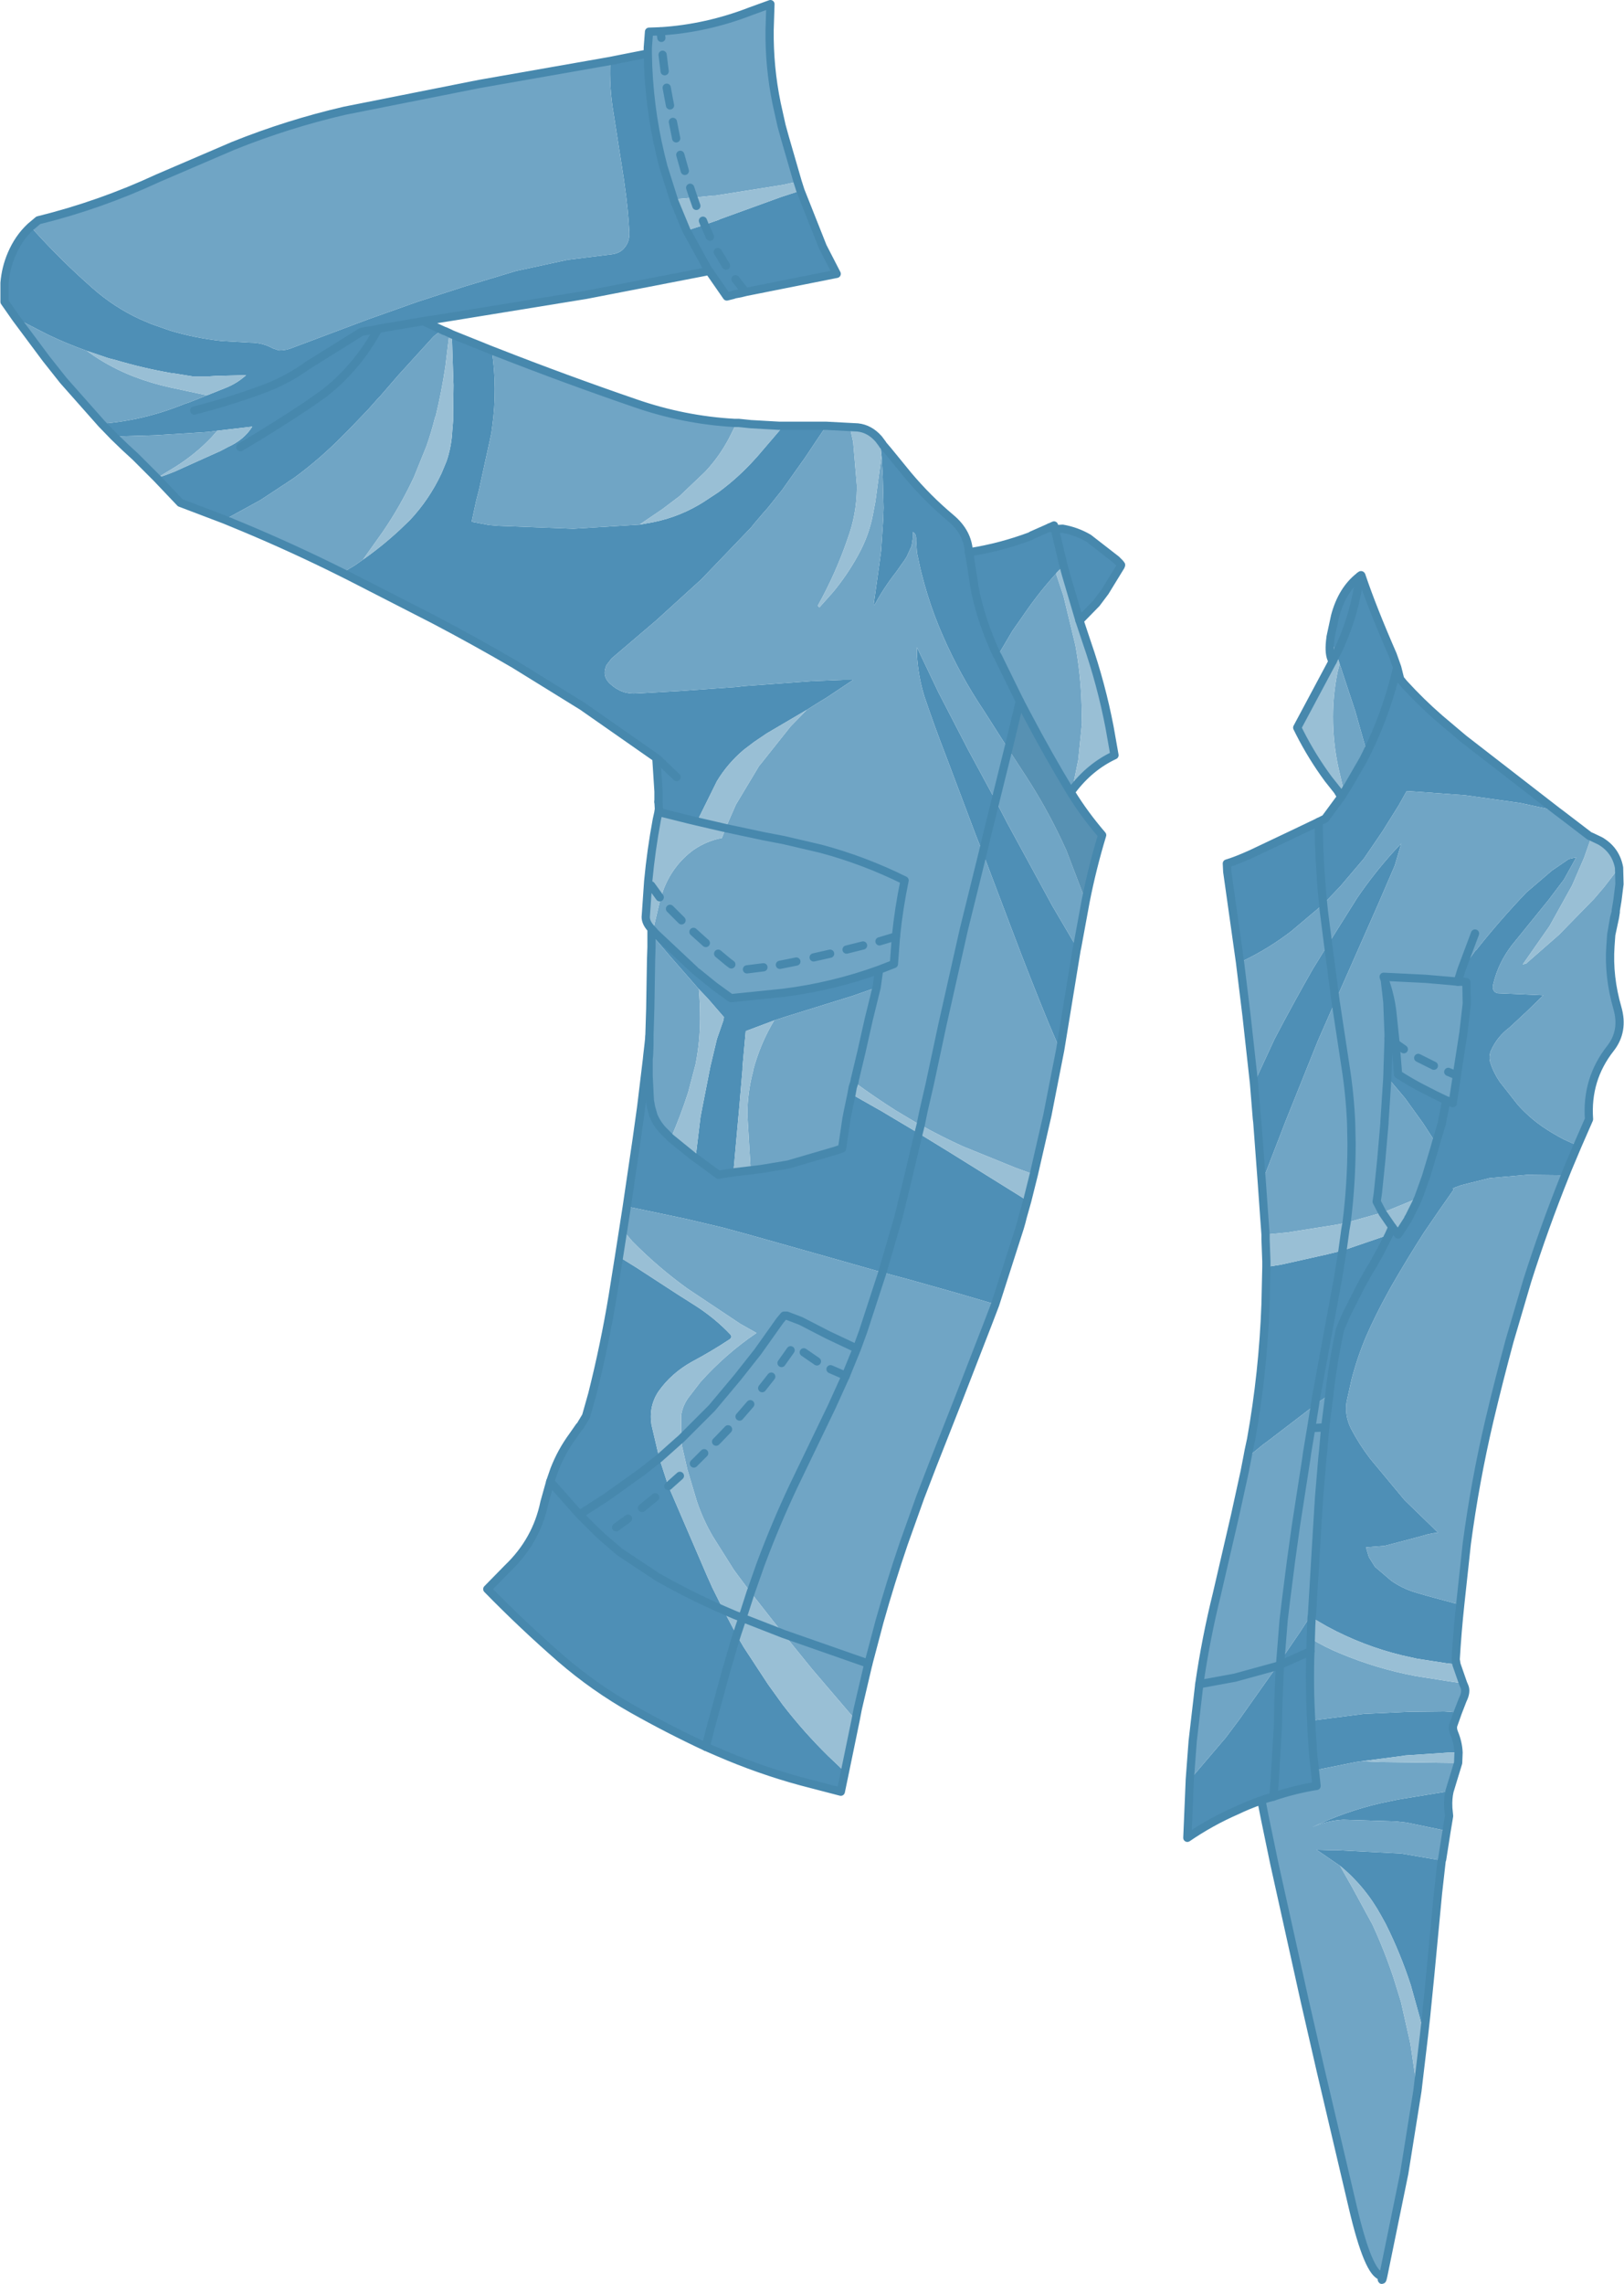
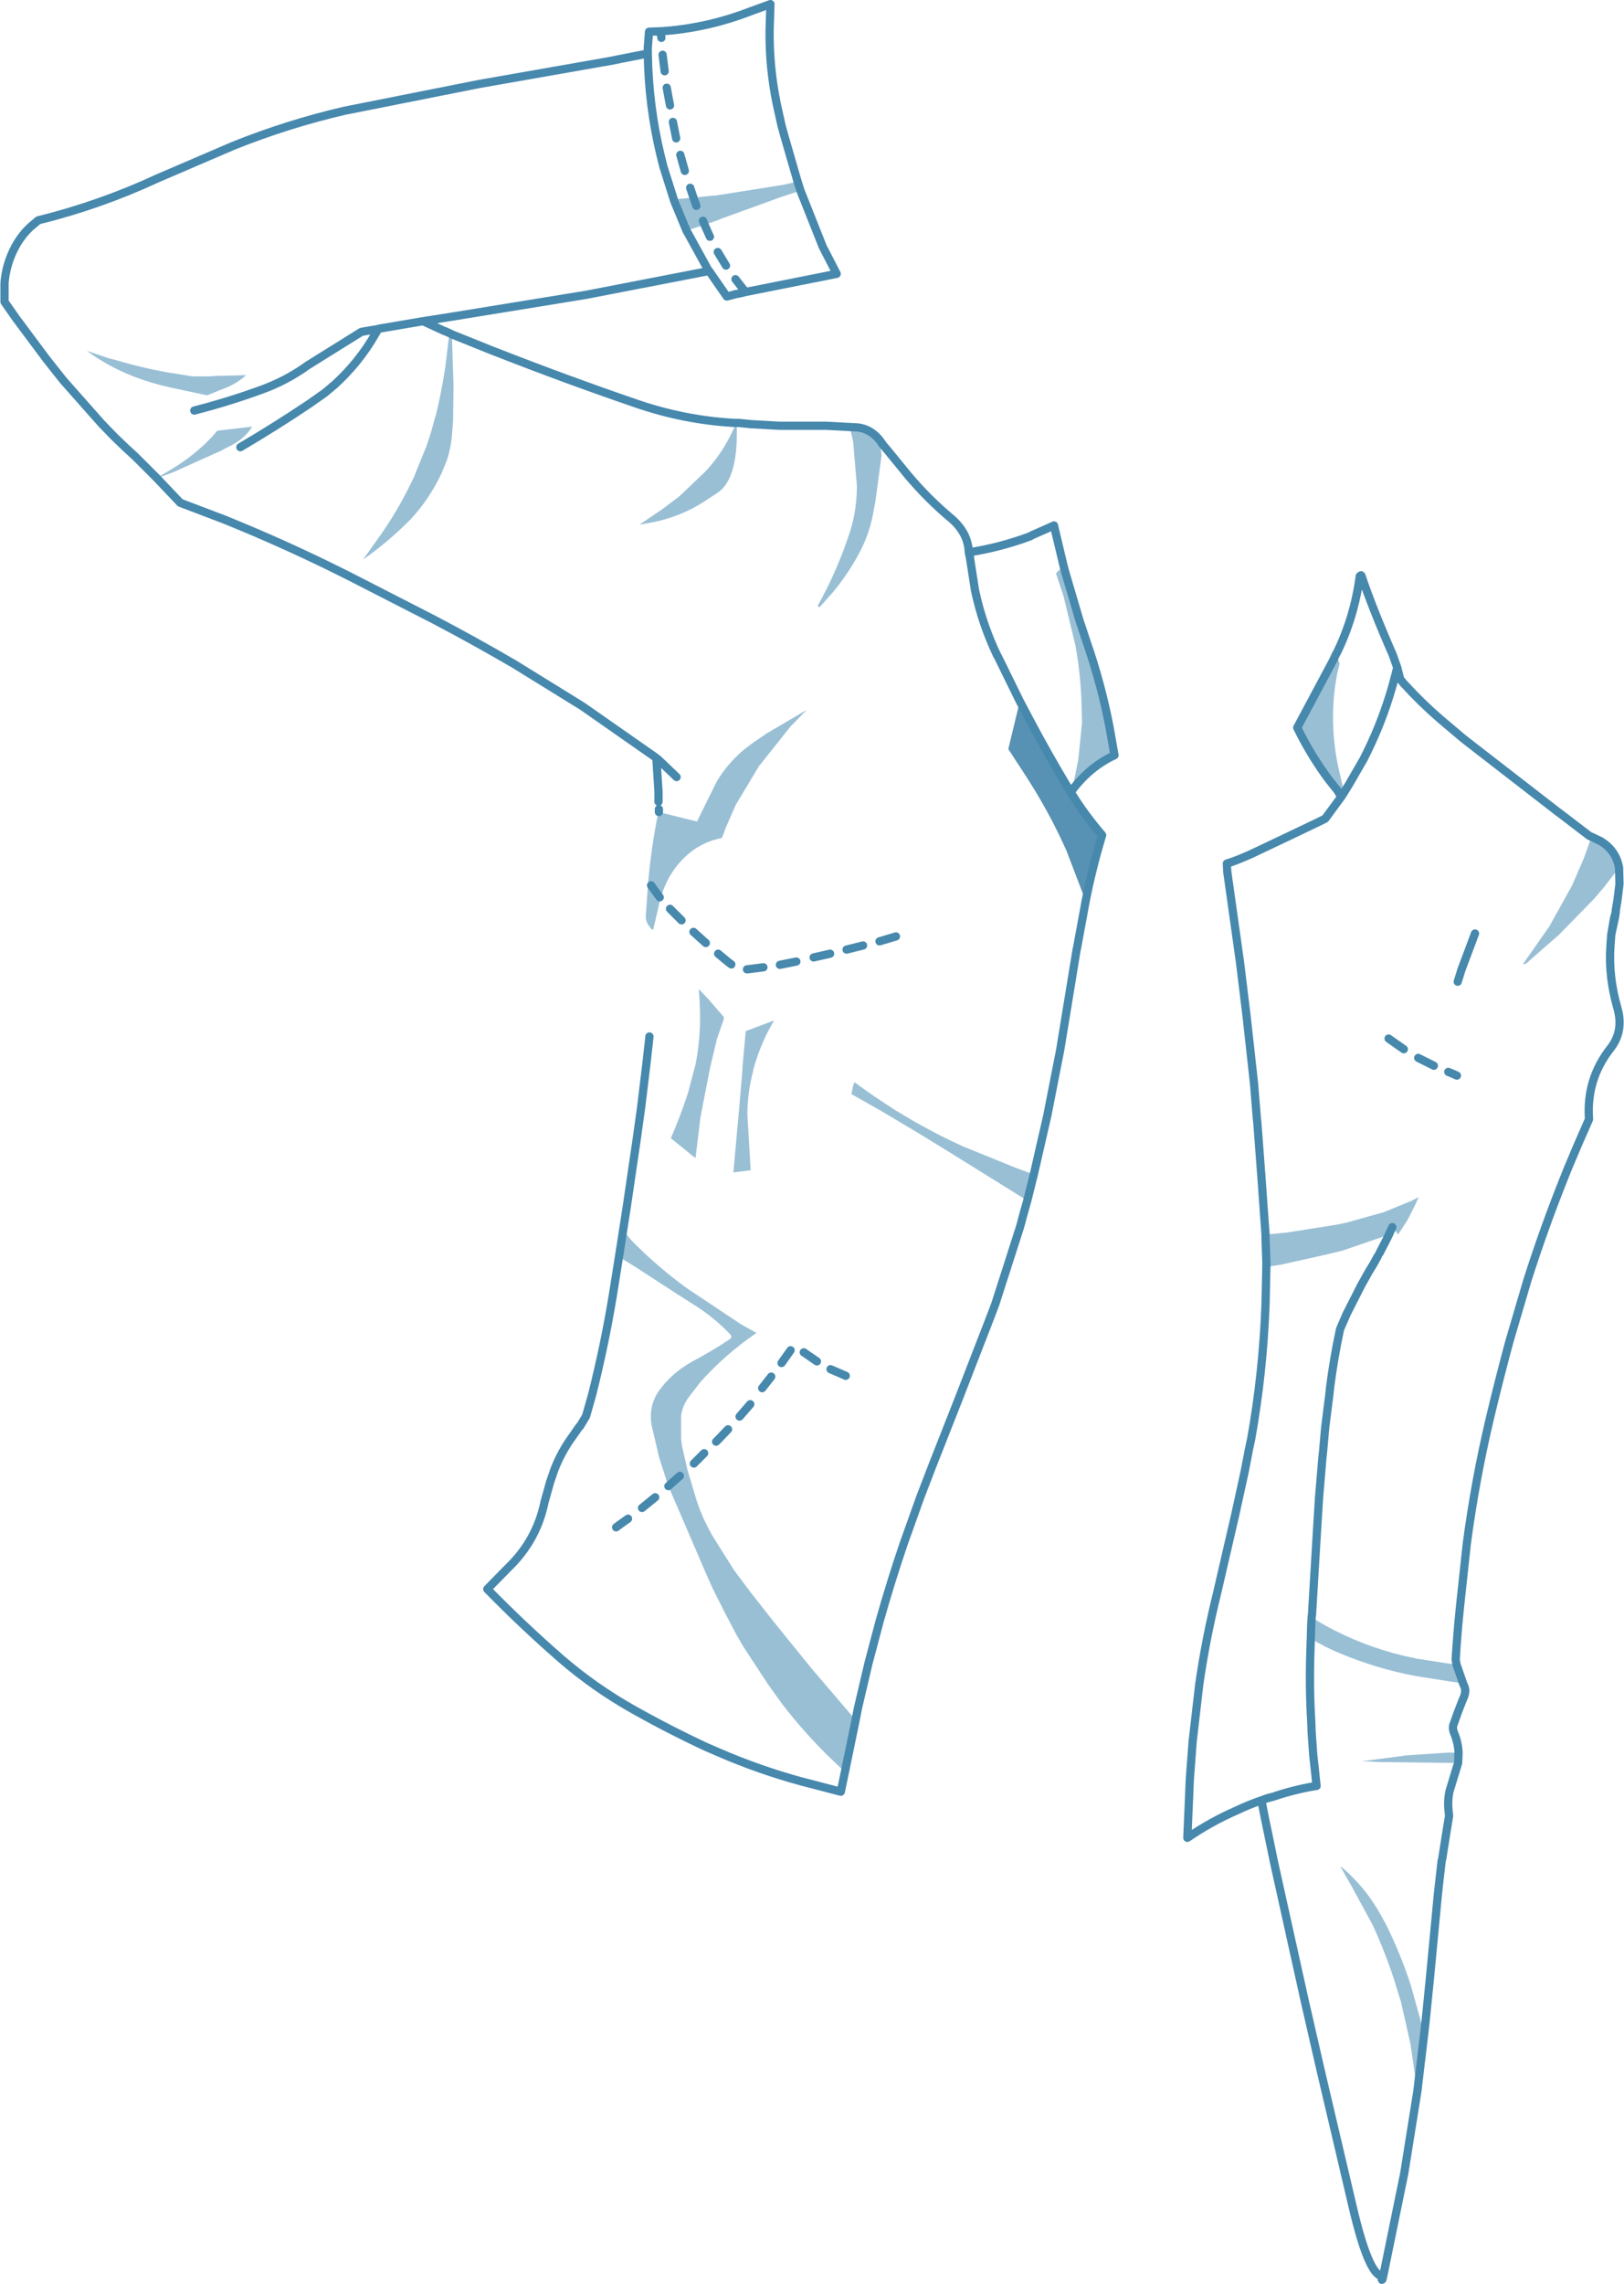
<svg xmlns="http://www.w3.org/2000/svg" height="277.3px" width="197.3px">
  <g transform="matrix(1.0, 0.0, 0.0, 1.0, 98.65, 138.65)">
-     <path d="M66.75 -68.75 Q68.1 -64.75 70.55 -59.15 L71.1 -57.6 70.9 -56.8 Q69.65 -51.8 67.4 -47.25 69.65 -51.8 70.9 -56.8 L71.45 -56.2 71.9 -55.65 Q73.95 -53.4 76.25 -51.4 L79.15 -48.95 90.45 -40.2 86.05 -41.15 79.3 -42.1 77.85 -42.2 73.8 -42.5 72.25 -42.6 71.3 -40.9 69.3 -37.7 67.05 -34.4 64.2 -31.05 62.1 -28.85 58.25 -25.6 Q55.4 -23.4 52.1 -21.85 L52.0 -21.8 50.45 -32.8 50.4 -33.8 Q51.45 -34.1 53.35 -34.95 58.85 -37.55 61.55 -38.85 L62.35 -39.25 64.3 -41.9 64.65 -42.45 65.05 -43.1 65.15 -43.25 67.0 -46.45 67.4 -47.25 67.2 -48.05 66.0 -52.3 64.1 -58.05 63.7 -59.3 63.75 -59.35 Q65.9 -63.75 66.55 -68.7 65.9 -63.75 63.75 -59.35 L63.65 -59.35 63.0 -61.25 63.0 -61.3 63.55 -63.85 Q64.4 -67.05 66.55 -68.7 L66.75 -68.75 M93.0 0.45 L91.8 3.3 91.5 4.05 86.85 4.0 82.3 4.4 78.9 5.25 78.2 5.5 77.85 5.65 77.95 5.8 76.2 8.3 74.35 11.0 Q72.3 14.2 70.4 17.5 L69.85 18.5 Q68.5 20.95 67.35 23.55 66.25 26.15 65.55 28.85 L64.95 31.55 Q64.7 33.2 65.45 34.75 L65.5 34.85 Q66.5 36.75 67.8 38.45 L72.0 43.5 75.3 46.7 75.55 46.95 76.05 47.45 75.6 47.5 75.55 47.5 74.8 47.65 73.55 48.0 72.05 48.4 69.55 49.05 67.55 49.2 67.3 49.2 67.5 49.9 67.65 50.4 68.4 51.6 70.4 53.3 Q71.7 54.2 73.15 54.65 L73.8 54.85 74.85 55.15 78.75 56.2 Q78.4 59.5 78.2 62.85 L78.3 63.45 77.05 63.3 73.5 62.75 71.7 62.35 Q66.95 61.2 62.6 58.85 L60.7 57.75 60.75 57.3 61.35 47.25 61.6 43.2 62.0 38.45 62.1 37.5 62.35 34.65 62.85 30.7 61.6 31.55 61.1 31.95 61.2 31.25 63.05 21.2 63.9 16.6 64.3 14.1 64.45 13.2 64.3 14.1 63.9 16.6 63.05 21.2 61.2 31.25 61.1 31.95 55.35 36.35 54.8 36.75 52.9 38.3 53.05 37.5 53.35 36.1 Q54.8 28.0 55.1 19.7 L55.2 15.2 55.75 15.1 57.0 14.9 62.6 13.65 63.0 13.55 64.45 13.2 69.7 11.4 70.1 11.25 69.6 12.25 68.95 13.5 69.6 12.25 70.75 11.0 70.9 10.85 70.95 10.9 71.2 11.25 71.6 10.65 72.4 9.4 72.45 9.25 72.5 9.2 73.4 7.4 73.7 6.7 74.6 4.2 75.65 0.7 75.8 0.15 74.25 -2.25 72.05 -5.3 69.9 -7.85 70.05 -12.55 70.05 -13.05 69.9 -16.95 69.6 -19.6 Q70.35 -17.5 70.55 -15.3 L70.9 -11.95 71.0 -10.7 71.2 -8.2 Q72.45 -7.4 73.75 -6.7 L75.6 -5.75 75.7 -5.7 77.05 -5.05 77.05 -5.0 76.6 -2.7 76.5 -2.2 75.8 0.15 76.5 -2.2 76.6 -2.7 77.05 -5.0 77.2 -5.0 77.85 -4.7 77.85 -4.8 78.35 -8.05 78.45 -8.8 79.15 -13.3 79.55 -16.8 79.5 -19.4 79.45 -19.4 79.2 -19.45 78.45 -19.45 78.9 -20.9 80.65 -23.3 80.7 -23.3 Q83.55 -26.9 86.8 -30.3 L89.9 -32.95 91.95 -34.35 92.85 -34.55 91.35 -31.85 89.5 -29.4 85.0 -23.85 Q83.4 -21.75 82.8 -19.3 82.5 -18.25 83.3 -18.05 L87.85 -17.85 88.85 -17.8 86.9 -15.9 84.75 -13.9 Q83.2 -12.75 82.45 -11.0 82.2 -10.3 82.4 -9.65 82.8 -8.4 83.55 -7.3 L85.75 -4.5 Q87.1 -3.0 88.75 -1.85 90.0 -1.0 91.35 -0.3 L93.0 0.45 M78.45 69.3 L77.9 70.85 Q77.8 71.25 78.0 71.75 78.5 72.95 78.55 74.15 L77.4 74.15 77.3 74.15 72.05 74.5 71.8 74.55 66.8 75.2 66.05 75.3 61.1 76.3 61.3 78.2 60.95 78.25 Q58.4 78.7 56.05 79.5 L56.2 77.75 56.6 71.05 56.65 68.2 56.85 63.5 56.9 63.05 57.25 62.5 59.3 59.5 60.5 57.65 60.7 57.75 60.65 58.7 60.6 60.3 60.55 61.85 56.85 63.5 60.55 61.85 Q60.4 66.1 60.65 70.3 L60.8 70.25 67.05 69.45 72.5 69.2 76.8 69.15 77.6 69.2 78.45 69.3 M77.45 78.85 Q77.25 79.75 77.3 80.75 L77.3 80.85 77.4 81.85 77.1 83.65 76.6 83.55 72.25 82.65 70.9 82.5 64.55 82.3 Q62.6 82.4 60.8 83.2 64.75 81.3 69.05 80.3 L71.2 79.85 77.0 78.9 77.45 78.85 M76.5 87.25 L76.05 91.25 75.1 101.25 74.6 106.25 74.35 108.5 73.95 106.75 73.85 106.35 72.75 102.4 Q71.5 98.55 69.7 94.95 L69.15 93.95 Q67.2 90.4 64.15 87.9 L61.3 85.95 63.05 86.0 63.2 86.0 63.8 86.0 70.5 86.35 71.55 86.4 76.2 87.2 76.5 87.25 M54.6 79.95 Q53.0 80.5 51.55 81.2 48.45 82.55 45.6 84.5 L45.8 79.8 45.9 77.4 46.5 76.75 50.25 72.35 50.4 72.15 51.9 70.15 56.5 63.65 56.85 63.5 56.65 68.2 56.6 71.05 56.2 77.75 56.05 79.5 55.3 79.7 54.6 79.95 M54.65 4.95 L54.1 -2.4 54.05 -2.8 53.7 -7.1 56.2 -12.5 Q58.45 -16.8 60.85 -21.0 L62.7 -24.0 66.25 -29.65 Q68.3 -32.65 70.75 -35.35 L71.6 -36.25 70.8 -33.55 68.75 -28.8 65.55 -21.55 63.6 -17.15 62.7 -24.0 63.6 -17.15 61.45 -12.25 57.55 -2.55 54.65 4.95 M-1.4 -115.5 L1.3 -108.7 3.0 -105.4 -8.05 -103.2 -8.65 -103.05 -9.45 -102.9 -9.55 -102.85 -10.35 -102.65 -12.5 -105.75 -12.6 -105.85 -12.55 -105.75 -13.0 -105.65 -27.45 -102.85 -43.75 -100.2 -45.0 -100.0 -47.25 -99.65 -44.65 -98.45 -44.7 -98.45 Q-45.5 -98.35 -46.2 -97.55 L-50.25 -93.1 -52.5 -90.5 -52.75 -90.25 -53.9 -88.95 -56.25 -86.5 -56.95 -85.8 Q-59.75 -82.95 -62.95 -80.6 L-66.75 -78.1 -67.15 -77.85 -68.25 -77.25 -71.35 -75.55 -76.75 -77.6 -79.6 -80.6 Q-78.5 -80.95 -77.4 -81.4 L-76.3 -81.9 -71.85 -83.9 -71.0 -84.35 Q-69.0 -85.25 -68.0 -86.85 L-72.25 -86.35 -73.4 -86.2 -79.75 -85.8 -84.8 -85.65 -86.3 -87.2 Q-81.15 -87.6 -76.25 -89.6 L-75.65 -89.8 -73.5 -90.65 -71.25 -91.55 Q-69.85 -92.1 -68.75 -93.1 L-72.5 -93.0 -73.25 -92.95 -75.25 -92.95 -77.75 -93.35 -77.85 -93.35 Q-81.3 -93.95 -84.65 -94.95 L-85.45 -95.15 -88.1 -96.05 Q-90.5 -96.9 -92.8 -98.0 L-96.7 -100.0 -98.1 -102.0 -98.1 -104.3 Q-97.95 -106.1 -97.25 -107.75 -96.4 -109.75 -94.95 -111.1 L-94.5 -110.65 Q-91.15 -106.95 -87.45 -103.7 -84.8 -101.35 -81.65 -99.9 L-80.25 -99.3 -77.95 -98.5 Q-74.95 -97.6 -71.75 -97.25 L-68.25 -97.05 Q-66.75 -97.05 -65.5 -96.35 L-64.75 -96.1 Q-63.85 -96.1 -63.05 -96.45 L-54.0 -99.85 -47.95 -102.0 -42.25 -103.85 -35.95 -105.75 -29.7 -107.1 -24.5 -107.75 Q-23.35 -107.85 -22.8 -108.55 -22.1 -109.35 -22.2 -110.6 -22.35 -113.35 -22.75 -116.1 L-22.85 -116.85 -24.1 -124.85 Q-24.65 -128.05 -24.5 -131.25 L-23.0 -131.55 -19.95 -132.15 Q-19.85 -125.8 -18.4 -119.8 L-18.05 -118.4 -16.8 -114.45 -16.7 -114.15 -15.25 -110.65 -13.05 -111.35 -12.5 -111.55 -11.35 -111.95 -11.15 -112.05 -3.7 -114.75 -1.4 -115.5 M-43.75 -98.05 L-38.9 -96.1 Q-38.2 -91.5 -38.85 -86.85 L-38.95 -86.1 -39.15 -85.15 -40.45 -79.2 -40.8 -77.85 -41.35 -75.3 -39.25 -74.9 -38.0 -74.8 -29.0 -74.45 -20.95 -74.95 -20.1 -75.1 Q-16.65 -75.65 -13.75 -77.35 L-13.25 -77.65 -11.35 -78.9 Q-8.9 -80.7 -6.85 -83.0 L-6.75 -83.1 -3.45 -86.95 -1.05 -86.95 -0.95 -86.95 1.75 -86.95 0.4 -84.95 -0.8 -83.15 -3.6 -79.2 -5.4 -76.95 -5.85 -76.45 -7.0 -75.1 -7.4 -74.6 -13.45 -68.3 -18.95 -63.3 -24.35 -58.7 -25.0 -57.85 -25.15 -57.35 Q-25.35 -56.35 -24.5 -55.6 -23.1 -54.3 -21.25 -54.45 L-16.0 -54.75 -9.05 -55.25 -8.25 -55.35 -7.5 -55.4 0.0 -55.95 0.05 -55.95 3.75 -56.1 4.5 -56.1 5.0 -56.1 1.7 -53.9 0.95 -53.45 -0.65 -52.45 Q-3.1 -51.0 -5.5 -49.6 L-7.05 -48.55 -8.3 -47.6 Q-10.25 -45.95 -11.55 -43.8 L-13.85 -39.15 -13.95 -38.9 -15.0 -39.15 -18.6 -40.05 -18.6 -40.4 -18.65 -41.3 -18.65 -42.55 -18.9 -46.45 -18.7 -46.45 -16.45 -44.3 -18.7 -46.45 -18.85 -46.55 -18.95 -46.65 -27.9 -52.9 -36.15 -58.0 Q-40.95 -60.8 -45.9 -63.4 L-56.25 -68.7 -57.05 -69.1 -56.55 -69.4 -55.55 -70.0 -54.55 -70.7 Q-52.2 -72.35 -50.1 -74.3 L-48.85 -75.5 Q-46.5 -78.0 -45.0 -81.2 L-44.4 -82.65 Q-43.8 -84.4 -43.7 -86.35 L-43.6 -87.55 -43.6 -88.25 -43.55 -91.85 -43.7 -96.35 -43.75 -98.05 M8.25 -85.15 L8.55 -84.75 8.6 -84.65 9.2 -83.95 11.65 -80.95 Q14.05 -78.1 16.85 -75.75 18.95 -74.0 19.05 -71.6 L19.2 -70.85 19.15 -71.6 Q22.95 -72.2 26.55 -73.55 L26.7 -73.65 28.85 -74.6 29.5 -74.4 30.45 -74.45 Q32.15 -74.15 33.6 -73.3 L36.95 -70.7 37.4 -70.25 37.55 -70.05 37.5 -69.9 35.6 -66.8 34.55 -65.4 32.5 -63.3 30.85 -68.9 30.55 -70.0 30.2 -69.6 29.7 -69.1 29.65 -69.0 Q27.6 -66.75 25.85 -64.2 L24.35 -62.05 22.55 -59.0 22.5 -59.05 Q20.65 -62.95 19.8 -67.0 L19.2 -70.85 19.8 -67.0 Q20.65 -62.95 22.5 -59.05 L22.55 -59.0 25.25 -53.5 24.85 -51.85 23.85 -47.7 20.95 -52.25 20.1 -53.55 Q17.4 -57.8 15.45 -62.5 14.4 -65.05 13.65 -67.75 L13.3 -69.05 13.1 -69.9 12.75 -71.55 12.65 -73.05 Q12.7 -73.85 12.25 -74.05 L12.25 -73.3 12.1 -72.35 11.5 -71.05 11.25 -70.65 10.15 -69.1 Q8.7 -67.25 7.6 -65.2 L7.5 -65.3 8.2 -70.3 8.4 -71.8 8.65 -75.55 8.7 -77.0 8.6 -80.8 8.45 -83.35 8.25 -85.15 M32.2 -23.55 L32.15 -23.35 30.15 -11.15 28.8 -14.3 Q26.5 -19.9 24.35 -25.6 L20.75 -35.1 19.9 -37.25 16.3 -46.8 Q14.9 -50.4 13.65 -54.1 12.9 -56.55 12.75 -59.1 L12.75 -60.05 15.35 -54.6 19.0 -47.55 22.3 -41.45 21.15 -36.8 20.75 -35.1 21.15 -36.8 22.3 -41.45 23.7 -38.75 29.2 -28.65 32.2 -23.55 M26.15 7.15 L25.6 9.1 25.45 9.7 25.25 10.4 22.25 19.75 21.7 19.55 21.35 19.45 17.95 18.45 11.75 16.7 8.55 15.85 1.5 13.85 -7.55 11.3 -10.3 10.55 -10.65 10.45 -15.3 9.35 -21.25 8.1 -22.5 7.85 -21.3 -0.3 -20.75 -4.25 -20.05 -10.05 -19.85 -10.05 -19.85 -8.05 -19.7 -5.05 -19.55 -4.2 -19.25 -3.15 Q-18.75 -2.0 -17.85 -1.15 L-17.15 -0.45 -14.5 1.7 -14.15 1.95 -13.55 -3.0 -13.35 -4.05 -12.35 -9.15 -11.55 -12.5 -10.75 -14.8 -10.7 -15.15 -12.65 -17.4 -13.75 -18.55 -17.25 -22.55 -19.05 -24.65 -19.05 -24.8 -19.05 -25.35 -14.2 -20.8 -13.95 -20.6 -11.85 -18.9 -9.85 -17.45 -3.5 -18.1 Q2.5 -18.85 8.15 -20.9 L7.85 -18.75 5.0 -17.75 -3.05 -15.25 -4.6 -14.75 -8.05 -13.45 -8.45 -9.05 -8.45 -8.75 -8.85 -4.05 -9.1 -1.3 -9.55 3.7 -11.15 3.95 -11.35 4.0 -14.15 1.95 -11.35 4.0 -11.15 3.95 -9.55 3.7 -7.45 3.45 -6.2 3.3 -2.9 2.75 2.75 1.1 3.65 0.8 4.2 -2.9 4.4 -3.9 4.8 -5.8 8.15 -3.9 8.25 -3.85 12.95 -1.05 11.5 5.05 10.5 9.15 8.55 15.85 10.5 9.15 11.5 5.05 12.95 -1.05 16.7 1.25 25.3 6.6 26.15 7.15 M4.0 76.5 L3.5 78.9 -1.3 77.65 Q-6.45 76.25 -11.4 74.1 L-12.9 73.45 Q-17.4 71.35 -21.75 68.9 -26.45 66.25 -30.5 62.75 -35.15 58.7 -39.45 54.3 L-36.95 51.75 Q-33.45 48.4 -32.5 43.75 L-31.8 41.25 -31.3 39.8 Q-30.45 37.6 -29.05 35.7 L-28.25 34.55 -28.2 34.55 -27.45 33.3 -26.7 30.65 Q-25.2 24.7 -24.2 18.65 L-23.45 13.95 -21.35 15.25 -16.35 18.5 -14.3 19.8 Q-11.85 21.35 -9.95 23.35 -9.6 23.7 -10.05 24.0 -12.25 25.45 -14.6 26.7 -17.1 28.1 -18.65 30.3 -19.85 32.1 -19.5 34.35 L-18.55 38.4 -17.45 41.8 -17.4 41.9 -12.75 52.7 -12.1 54.15 -10.75 56.85 -9.15 59.9 -8.3 61.35 -5.35 65.85 -3.55 68.35 Q-1.0 71.65 1.95 74.55 L4.0 76.5 M-69.45 -84.35 Q-65.2 -86.85 -61.1 -89.6 L-59.25 -90.9 -58.4 -91.6 -58.25 -91.75 -58.1 -91.85 Q-55.05 -94.6 -53.05 -98.1 L-52.7 -98.7 -54.2 -98.45 -54.75 -98.35 -61.25 -94.3 Q-63.95 -92.35 -67.1 -91.25 -70.95 -89.85 -75.05 -88.8 -70.95 -89.85 -67.1 -91.25 -63.95 -92.35 -61.25 -94.3 L-54.75 -98.35 -54.2 -98.45 -52.7 -98.7 -52.55 -98.75 -47.25 -99.65 -52.55 -98.75 -52.7 -98.7 -53.05 -98.1 Q-55.05 -94.6 -58.1 -91.85 L-58.25 -91.75 -58.4 -91.6 -59.25 -90.9 -61.1 -89.6 Q-65.2 -86.85 -69.45 -84.35 M-15.25 -110.65 L-15.05 -110.3 -12.6 -105.85 -15.05 -110.3 -15.25 -110.65 M29.5 -74.4 L30.55 -70.0 29.5 -74.4 M68.75 13.85 L68.2 14.85 67.65 15.75 66.7 17.45 64.95 20.9 64.15 22.75 Q63.4 26.25 62.95 29.75 L62.85 30.7 62.95 29.75 Q63.4 26.25 64.15 22.75 L64.95 20.9 66.7 17.45 67.65 15.75 68.2 14.85 68.75 13.85 68.95 13.5 68.75 13.85 M-12.9 73.45 L-12.35 71.25 -10.45 64.3 -9.4 60.7 -9.15 59.9 -9.4 60.7 -10.45 64.3 -12.35 71.25 -12.9 73.45 M-28.25 45.25 L-31.8 41.25 -28.25 45.25 -25.45 43.45 -25.05 43.2 -20.65 40.05 -18.55 38.4 -20.65 40.05 -25.05 43.2 -25.45 43.45 -28.25 45.25 -26.4 47.1 -26.25 47.25 -25.45 48.0 -23.35 49.8 -18.75 52.85 -18.3 53.1 Q-14.65 55.15 -10.75 56.85 -14.65 55.15 -18.3 53.1 L-18.75 52.85 -23.35 49.8 -25.45 48.0 -26.25 47.25 -26.4 47.1 -28.25 45.25 M60.65 70.3 L60.7 71.65 60.9 74.5 61.1 76.3 60.9 74.5 60.7 71.65 60.65 70.3 M62.1 -28.85 Q61.6 -33.85 61.55 -38.85 61.6 -33.85 62.1 -28.85" fill="#4e8fb6" fill-rule="evenodd" stroke="none" />
-     <path d="M90.45 -40.2 L91.05 -39.75 94.45 -37.15 94.7 -37.05 93.8 -34.5 92.35 -31.15 89.6 -26.2 86.35 -21.55 86.75 -21.65 90.75 -25.15 95.0 -29.5 96.2 -30.9 98.05 -33.3 98.1 -31.3 97.85 -29.3 97.65 -28.1 97.65 -27.9 97.45 -27.2 97.1 -25.15 97.0 -23.75 Q96.75 -20.05 97.85 -16.25 98.65 -13.45 97.0 -11.35 94.05 -7.6 94.4 -2.75 L93.0 0.45 91.35 -0.3 Q90.0 -1.0 88.75 -1.85 87.1 -3.0 85.75 -4.5 L83.55 -7.3 Q82.8 -8.4 82.4 -9.65 82.2 -10.3 82.45 -11.0 83.2 -12.75 84.75 -13.9 L86.9 -15.9 88.85 -17.8 87.85 -17.85 83.3 -18.05 Q82.5 -18.25 82.8 -19.3 83.4 -21.75 85.0 -23.85 L89.5 -29.4 91.35 -31.85 92.85 -34.55 91.95 -34.35 89.9 -32.95 86.8 -30.3 Q83.55 -26.9 80.7 -23.3 L80.65 -23.3 78.9 -20.9 78.45 -19.45 78.0 -19.5 74.55 -19.8 69.45 -20.05 69.5 -19.9 69.6 -19.6 69.5 -19.9 69.45 -20.05 74.55 -19.8 78.0 -19.5 78.45 -19.45 79.2 -19.45 79.45 -19.4 79.5 -19.4 79.55 -16.8 79.15 -13.3 78.45 -8.8 78.35 -8.05 77.85 -4.8 77.85 -4.7 77.2 -5.0 77.05 -5.0 77.05 -5.05 75.7 -5.7 75.6 -5.75 73.75 -6.7 Q72.45 -7.4 71.2 -8.2 L71.0 -10.7 70.9 -11.95 70.55 -15.3 Q70.35 -17.5 69.6 -19.6 L69.9 -16.95 70.05 -13.05 70.05 -12.55 69.9 -7.85 69.9 -7.8 69.55 -2.45 69.55 -2.3 69.15 2.3 68.75 6.2 68.6 7.25 69.3 8.6 68.6 7.25 68.75 6.2 69.15 2.3 69.55 -2.3 69.55 -2.45 69.9 -7.8 69.9 -7.85 72.05 -5.3 74.25 -2.25 75.8 0.15 75.65 0.7 74.6 4.2 73.7 6.7 72.85 7.15 69.3 8.6 69.05 8.65 64.95 9.8 Q65.55 5.0 65.55 0.2 L65.5 -2.3 Q65.35 -5.8 64.8 -9.25 L63.6 -17.15 64.8 -9.25 Q65.35 -5.8 65.5 -2.3 L65.55 0.2 Q65.55 5.0 64.95 9.8 L63.75 10.05 57.75 11.0 55.1 11.25 54.95 9.2 54.65 4.95 57.55 -2.55 61.45 -12.25 63.6 -17.15 65.55 -21.55 68.75 -28.8 70.8 -33.55 71.6 -36.25 70.75 -35.35 Q68.3 -32.65 66.25 -29.65 L62.7 -24.0 62.2 -27.9 62.1 -28.85 62.2 -27.9 62.7 -24.0 60.85 -21.0 Q58.45 -16.8 56.2 -12.5 L53.7 -7.1 52.8 -15.25 52.0 -21.8 52.1 -21.85 Q55.4 -23.4 58.25 -25.6 L62.1 -28.85 64.2 -31.05 67.05 -34.4 69.3 -37.7 71.3 -40.9 72.25 -42.6 73.8 -42.5 77.85 -42.2 79.3 -42.1 86.05 -41.15 90.45 -40.2 M91.5 4.05 Q88.95 10.4 86.9 16.85 L84.75 24.15 Q83.45 28.95 82.3 33.8 80.55 41.25 79.55 48.8 L78.75 56.2 74.85 55.15 73.8 54.85 73.15 54.65 Q71.7 54.2 70.4 53.3 L68.4 51.6 67.65 50.4 67.5 49.9 67.3 49.2 67.55 49.2 69.55 49.05 72.05 48.4 73.55 48.0 74.8 47.65 75.55 47.5 75.6 47.5 76.05 47.45 75.55 46.95 75.3 46.7 72.0 43.5 67.8 38.45 Q66.5 36.75 65.5 34.85 L65.45 34.75 Q64.7 33.2 64.95 31.55 L65.55 28.85 Q66.25 26.15 67.35 23.55 68.5 20.95 69.85 18.5 L70.4 17.5 Q72.3 14.2 74.35 11.0 L76.2 8.3 77.95 5.8 77.85 5.65 78.2 5.5 78.9 5.25 82.3 4.4 86.85 4.0 91.5 4.05 M79.1 65.75 L79.25 66.1 Q79.55 66.75 79.05 67.75 L78.45 69.3 77.6 69.2 76.8 69.15 72.5 69.2 67.05 69.45 60.8 70.25 60.65 70.3 Q60.4 66.1 60.55 61.85 L60.6 60.3 Q62.3 61.35 64.15 62.1 68.55 63.95 73.3 64.85 L77.4 65.5 79.1 65.75 M78.5 75.4 L77.95 77.2 77.45 78.85 77.0 78.9 71.2 79.85 69.05 80.3 Q64.75 81.3 60.8 83.2 62.6 82.4 64.55 82.3 L70.9 82.5 72.25 82.65 76.6 83.55 77.1 83.65 76.55 87.15 76.5 87.25 76.2 87.2 71.55 86.4 70.5 86.35 63.8 86.0 63.2 86.0 63.05 86.0 61.3 85.95 64.15 87.9 65.65 90.55 68.1 95.05 Q69.55 98.2 70.65 101.5 L71.55 104.4 72.7 109.5 73.55 115.25 71.95 125.25 69.4 137.7 Q69.2 138.65 69.2 137.7 67.6 137.45 65.7 129.35 L61.8 112.75 59.85 104.25 56.15 87.55 55.0 82.0 54.6 79.95 55.3 79.7 56.05 79.5 Q58.4 78.7 60.95 78.25 L61.3 78.2 61.1 76.3 66.05 75.3 66.8 75.2 69.05 75.3 77.3 75.4 77.8 75.4 78.5 75.4 M45.9 77.4 L46.25 72.75 47.05 65.85 Q47.85 60.3 49.2 54.85 L51.4 45.35 52.55 40.1 52.9 38.3 54.8 36.75 55.35 36.35 61.1 31.95 61.6 31.55 62.85 30.7 62.35 34.65 61.7 34.7 60.65 34.75 61.1 31.95 60.65 34.75 61.7 34.7 62.35 34.65 62.1 37.5 62.0 38.45 61.6 43.2 61.35 47.25 60.75 57.3 60.7 57.75 60.5 57.65 59.3 59.5 57.25 62.5 56.9 63.05 57.3 58.05 57.6 55.55 58.2 50.85 58.8 46.55 60.05 38.5 60.15 37.75 60.65 34.75 60.15 37.75 60.05 38.5 58.8 46.55 58.2 50.85 57.6 55.55 57.3 58.05 56.9 63.05 56.85 63.5 56.5 63.65 51.9 70.15 50.4 72.15 50.25 72.35 46.5 76.75 45.9 77.4 M63.1 -58.65 Q62.75 -59.5 63.0 -61.25 L63.65 -59.35 63.75 -59.35 63.7 -59.3 63.35 -58.55 63.1 -58.65 M66.55 -68.7 L66.6 -69.15 66.7 -68.8 66.75 -68.75 66.55 -68.7 66.7 -68.8 66.55 -68.7 M64.1 -58.05 L66.0 -52.3 67.2 -48.05 67.4 -47.25 67.0 -46.45 65.15 -43.25 65.05 -43.1 64.65 -42.45 64.4 -43.5 63.95 -45.45 Q63.3 -48.45 63.3 -51.6 63.3 -54.35 63.85 -57.05 L64.1 -58.05 M80.55 -25.3 L78.9 -20.9 80.55 -25.3 M-19.95 -132.15 L-19.95 -132.85 -19.8 -134.8 -18.4 -134.85 Q-12.8 -135.2 -7.4 -137.3 L-5.05 -138.15 -5.15 -135.0 Q-5.2 -130.5 -4.3 -126.1 L-3.7 -123.4 -3.3 -121.95 -1.75 -116.6 -3.55 -116.2 -11.75 -114.9 -12.0 -114.9 -12.5 -114.85 -14.4 -114.65 -16.8 -114.45 -18.05 -118.4 -18.4 -119.8 Q-19.85 -125.8 -19.95 -132.15 M-44.65 -98.45 L-44.6 -98.45 -44.05 -98.2 -44.55 -94.1 Q-45.0 -91.1 -45.7 -88.2 L-45.8 -87.95 Q-46.25 -86.15 -46.85 -84.45 L-48.35 -80.75 Q-50.0 -77.2 -52.2 -74.0 L-54.55 -70.7 -55.55 -70.0 -56.55 -69.4 -57.05 -69.1 Q-62.95 -72.05 -69.05 -74.6 L-71.35 -75.55 -68.25 -77.25 -67.15 -77.85 -66.75 -78.1 -62.95 -80.6 Q-59.75 -82.95 -56.95 -85.8 L-56.25 -86.5 -53.9 -88.95 -52.75 -90.25 -52.5 -90.5 -50.25 -93.1 -46.2 -97.55 Q-45.5 -98.35 -44.7 -98.45 L-44.65 -98.45 M-38.9 -96.1 L-38.25 -95.85 Q-29.95 -92.6 -21.5 -89.7 -15.6 -87.65 -9.45 -87.3 L-9.15 -87.3 -10.05 -85.5 Q-11.25 -83.2 -13.0 -81.35 L-16.1 -78.4 -18.15 -76.85 -20.95 -74.95 -29.0 -74.45 -38.0 -74.8 -39.25 -74.9 -41.35 -75.3 -40.8 -77.85 -40.45 -79.2 -39.15 -85.15 -38.95 -86.1 -38.85 -86.85 Q-38.2 -91.5 -38.9 -96.1 M1.75 -86.95 L4.6 -86.8 5.0 -85.0 5.45 -79.7 5.45 -79.3 Q5.4 -76.15 4.35 -73.3 2.9 -69.05 0.7 -65.1 L0.9 -64.9 2.55 -66.75 Q4.25 -68.8 5.55 -71.15 6.9 -73.55 7.4 -76.15 L7.7 -77.75 8.45 -83.35 8.6 -80.8 8.7 -77.0 8.65 -75.55 8.4 -71.8 8.2 -70.3 7.5 -65.3 7.6 -65.2 Q8.7 -67.25 10.15 -69.1 L11.25 -70.65 11.5 -71.05 12.1 -72.35 12.25 -73.3 12.25 -74.05 Q12.7 -73.85 12.65 -73.05 L12.75 -71.55 13.1 -69.9 13.3 -69.05 13.65 -67.75 Q14.4 -65.05 15.45 -62.5 17.4 -57.8 20.1 -53.55 L20.95 -52.25 23.85 -47.7 23.5 -46.3 22.3 -41.45 23.5 -46.3 23.85 -47.7 25.9 -44.55 Q28.35 -40.8 30.25 -36.8 L30.9 -35.4 33.25 -29.25 32.2 -23.55 29.2 -28.65 23.7 -38.75 22.3 -41.45 19.0 -47.55 15.35 -54.6 12.75 -60.05 12.75 -59.1 Q12.9 -56.55 13.65 -54.1 14.9 -50.4 16.3 -46.8 L19.9 -37.25 20.75 -35.1 18.45 -25.8 15.85 -14.25 14.3 -7.0 13.55 -3.75 13.2 -2.05 13.55 -3.75 14.3 -7.0 15.85 -14.25 18.45 -25.8 20.75 -35.1 24.35 -25.6 Q26.5 -19.9 28.8 -14.3 L30.15 -11.15 29.0 -5.3 28.6 -3.25 26.95 3.95 24.75 3.15 18.35 0.55 Q15.7 -0.65 13.2 -2.05 L12.55 -2.4 10.2 -3.8 Q7.6 -5.45 5.15 -7.25 L5.2 -7.55 6.0 -10.9 6.9 -14.9 7.7 -18.15 7.85 -18.75 7.7 -18.15 6.9 -14.9 6.0 -10.9 5.2 -7.55 5.15 -7.25 4.95 -6.65 4.8 -5.8 4.4 -3.9 4.2 -2.9 3.65 0.8 2.75 1.1 -2.9 2.75 -6.2 3.3 -7.45 3.45 -7.85 -3.3 Q-7.85 -6.0 -7.15 -8.6 L-7.15 -8.7 Q-6.3 -11.9 -4.6 -14.75 L-3.05 -15.25 5.0 -17.75 7.85 -18.75 8.15 -20.9 9.95 -21.6 10.2 -24.95 Q10.55 -28.4 11.25 -31.75 6.3 -34.2 1.05 -35.6 L-3.45 -36.65 -5.8 -37.1 -10.5 -38.1 -5.8 -37.1 -3.45 -36.65 1.05 -35.6 Q6.3 -34.2 11.25 -31.75 10.55 -28.4 10.2 -24.95 L9.95 -21.6 8.15 -20.9 Q2.5 -18.85 -3.5 -18.1 L-9.85 -17.45 -11.85 -18.9 -13.95 -20.6 -14.2 -20.8 -19.05 -25.35 -19.3 -25.65 -19.45 -25.8 -19.3 -25.75 -18.4 -29.6 -18.0 -30.75 Q-16.85 -33.65 -14.4 -35.45 -12.8 -36.55 -10.95 -36.9 L-10.6 -37.8 -10.5 -38.1 -9.25 -40.95 -6.4 -45.7 -6.3 -45.8 -2.6 -50.45 -0.65 -52.45 0.95 -53.45 1.7 -53.9 5.0 -56.1 4.5 -56.1 3.75 -56.1 0.05 -55.95 0.0 -55.95 -7.5 -55.4 -8.25 -55.35 -9.05 -55.25 -16.0 -54.75 -21.25 -54.45 Q-23.1 -54.3 -24.5 -55.6 -25.35 -56.35 -25.15 -57.35 L-25.0 -57.85 -24.35 -58.7 -18.95 -63.3 -13.45 -68.3 -7.4 -74.6 -7.0 -75.1 -5.85 -76.45 -5.4 -76.95 -3.6 -79.2 -0.8 -83.15 0.4 -84.95 1.75 -86.95 M28.85 -74.6 L29.4 -74.85 29.5 -74.4 28.85 -74.6 M31.6 -42.7 L31.45 -42.45 31.4 -42.5 Q28.65 -47.05 26.2 -51.7 L25.25 -53.5 22.55 -59.0 24.35 -62.05 25.85 -64.2 Q27.6 -66.75 29.65 -69.0 L30.55 -66.3 32.0 -60.3 Q32.65 -56.7 32.75 -53.1 L32.8 -50.85 32.35 -46.4 31.6 -42.7 M22.25 19.75 L21.35 22.1 17.8 31.25 14.65 39.25 13.15 43.15 11.15 48.75 Q9.55 53.45 8.2 58.25 L6.85 63.35 5.7 68.25 5.55 68.9 5.3 70.2 0.0 64.0 -3.45 59.75 -4.7 58.2 -7.45 54.7 -6.25 51.3 -6.1 50.9 Q-4.35 46.25 -2.25 41.8 L2.4 32.15 4.1 28.4 5.45 25.1 6.2 23.05 8.55 15.85 6.2 23.05 5.45 25.1 4.1 28.4 2.4 32.15 -2.25 41.8 Q-4.35 46.25 -6.1 50.9 L-6.25 51.3 -7.45 54.7 -8.95 52.7 -9.5 51.95 -12.05 47.9 Q-13.25 45.85 -14.0 43.6 L-15.15 39.75 -15.8 36.9 -15.9 36.05 -15.9 33.25 Q-15.75 32.1 -15.05 31.1 L-13.55 29.15 Q-10.5 25.75 -6.75 23.2 L-8.7 22.1 -15.15 17.8 Q-18.75 15.2 -21.85 12.05 L-22.95 10.75 -22.5 7.85 -21.25 8.1 -15.3 9.35 -10.65 10.45 -10.3 10.55 -7.55 11.3 1.5 13.85 8.55 15.85 11.75 16.7 17.95 18.45 21.35 19.45 21.7 19.55 22.25 19.75 M-20.05 -10.05 L-20.0 -10.55 -19.85 -11.85 -19.75 -12.8 -19.75 -11.85 -19.8 -10.5 -19.85 -10.05 -19.8 -10.5 -19.75 -11.85 -19.75 -12.8 -19.25 -19.2 -19.05 -24.65 -17.25 -22.55 -13.75 -18.55 Q-13.6 -16.8 -13.6 -15.05 -13.6 -12.2 -14.15 -9.4 L-15.05 -6.0 Q-15.95 -3.2 -17.15 -0.45 L-17.85 -1.15 Q-18.75 -2.0 -19.25 -3.15 L-19.55 -4.2 -19.7 -5.05 -19.85 -8.05 -19.85 -10.05 -20.05 -10.05 M-79.6 -80.6 L-82.2 -83.2 -83.45 -84.35 -84.8 -85.65 -79.75 -85.8 -73.4 -86.2 -72.25 -86.35 -72.95 -85.55 Q-74.95 -83.45 -77.45 -81.9 L-79.6 -80.6 M-86.3 -87.2 L-90.95 -92.45 -93.05 -95.1 -96.7 -100.0 -92.8 -98.0 Q-90.5 -96.9 -88.1 -96.05 L-87.25 -95.45 Q-85.0 -93.95 -82.45 -92.95 -80.25 -92.1 -77.95 -91.6 L-76.55 -91.3 -73.5 -90.65 -75.65 -89.8 -76.25 -89.6 Q-81.15 -87.6 -86.3 -87.2 M-94.95 -111.1 L-94.0 -111.9 Q-86.5 -113.75 -79.5 -117.0 L-70.3 -120.95 Q-63.7 -123.6 -56.8 -125.2 L-40.45 -128.45 -24.5 -131.25 Q-24.65 -128.05 -24.1 -124.85 L-22.85 -116.85 -22.75 -116.1 Q-22.35 -113.35 -22.2 -110.6 -22.1 -109.35 -22.8 -108.55 -23.35 -107.85 -24.5 -107.75 L-29.7 -107.1 -35.95 -105.75 -42.25 -103.85 -47.95 -102.0 -54.0 -99.85 -63.05 -96.45 Q-63.85 -96.1 -64.75 -96.1 L-65.5 -96.35 Q-66.75 -97.05 -68.25 -97.05 L-71.75 -97.25 Q-74.95 -97.6 -77.95 -98.5 L-80.25 -99.3 -81.65 -99.9 Q-84.8 -101.35 -87.45 -103.7 -91.15 -106.95 -94.5 -110.65 L-94.95 -111.1 M70.1 11.25 L70.5 10.35 70.65 10.55 70.9 10.85 70.75 11.0 69.6 12.25 70.1 11.25 M-15.9 36.05 L-12.15 32.3 -9.05 28.6 -6.6 25.5 -3.9 21.7 -3.4 21.1 -3.05 21.1 -1.35 21.75 1.95 23.45 5.45 25.1 1.95 23.45 -1.35 21.75 -3.05 21.1 -3.4 21.1 -3.9 21.7 -6.6 25.5 -9.05 28.6 -12.15 32.3 -15.9 36.05 M6.85 63.35 L-3.45 59.75 6.85 63.35 M47.05 65.85 L51.4 65.05 56.5 63.65 51.4 65.05 47.05 65.85 M77.2 -5.0 L77.05 -5.05 77.2 -5.0 M72.45 9.25 L72.5 9.2 72.45 9.25" fill="#70a5c5" fill-rule="evenodd" stroke="none" />
-     <path d="M94.7 -37.05 L95.75 -36.55 Q97.65 -35.45 98.05 -33.3 L96.2 -30.9 95.0 -29.5 90.75 -25.15 86.75 -21.65 86.35 -21.55 89.6 -26.2 92.35 -31.15 93.8 -34.5 94.7 -37.05 M78.3 63.45 L79.1 65.75 77.4 65.5 73.3 64.85 Q68.55 63.95 64.15 62.1 62.3 61.35 60.6 60.3 L60.65 58.7 60.7 57.75 62.6 58.85 Q66.95 61.2 71.7 62.35 L73.5 62.75 77.05 63.3 78.3 63.45 M78.55 74.15 L78.5 75.4 77.8 75.4 77.3 75.4 69.05 75.3 66.8 75.2 71.8 74.55 72.05 74.5 77.3 74.15 77.4 74.15 78.55 74.15 M74.35 108.5 L73.85 112.7 73.55 115.25 72.7 109.5 71.55 104.4 70.65 101.5 Q69.55 98.2 68.1 95.05 L65.65 90.55 64.15 87.9 Q67.2 90.4 69.15 93.95 L69.7 94.95 Q71.5 98.55 72.75 102.4 L73.85 106.35 73.95 106.75 74.35 108.5 M55.2 15.2 L55.2 14.5 55.1 11.8 55.1 11.25 57.75 11.0 63.75 10.05 64.95 9.8 69.05 8.65 69.3 8.6 70.5 10.35 69.3 8.6 72.85 7.15 73.7 6.7 73.4 7.4 72.5 9.2 72.45 9.25 72.4 9.4 71.6 10.65 71.2 11.25 70.95 10.9 70.9 10.85 70.65 10.55 70.5 10.35 70.1 11.25 69.7 11.4 64.45 13.2 63.0 13.55 62.6 13.65 57.0 14.9 55.75 15.1 55.2 15.2 M64.3 -41.9 L63.85 -42.65 62.7 -44.1 Q60.75 -46.75 59.25 -49.7 L58.95 -50.3 63.25 -58.35 63.35 -58.55 63.7 -59.3 64.1 -58.05 63.85 -57.05 Q63.3 -54.35 63.3 -51.6 63.3 -48.45 63.95 -45.45 L64.4 -43.5 64.65 -42.45 64.3 -41.9 M-1.75 -116.6 L-1.4 -115.5 -3.7 -114.75 -11.15 -112.05 -11.35 -111.95 -12.5 -111.55 -13.05 -111.35 -15.25 -110.65 -16.7 -114.15 -16.8 -114.45 -14.4 -114.65 -12.5 -114.85 -12.0 -114.9 -11.75 -114.9 -3.55 -116.2 -1.75 -116.6 M-44.05 -98.2 L-43.75 -98.05 -43.7 -96.35 -43.55 -91.85 -43.6 -88.25 -43.6 -87.55 -43.7 -86.35 Q-43.8 -84.4 -44.4 -82.65 L-45.0 -81.2 Q-46.5 -78.0 -48.85 -75.5 L-50.1 -74.3 Q-52.2 -72.35 -54.55 -70.7 L-52.2 -74.0 Q-50.0 -77.2 -48.35 -80.75 L-46.85 -84.45 Q-46.25 -86.15 -45.8 -87.95 L-45.7 -88.2 Q-45.0 -91.1 -44.55 -94.1 L-44.05 -98.2 M-9.15 -87.3 L-8.9 -87.3 -7.45 -87.15 -3.95 -86.95 -3.45 -86.95 -6.75 -83.1 -6.85 -83.0 Q-8.9 -80.7 -11.35 -78.9 L-13.25 -77.65 -13.75 -77.35 Q-16.65 -75.65 -20.1 -75.1 L-20.95 -74.95 -18.15 -76.85 -16.1 -78.4 -13.0 -81.35 Q-11.25 -83.2 -10.05 -85.5 L-9.15 -87.3 M4.6 -86.8 L5.55 -86.75 Q7.0 -86.6 8.1 -85.35 L8.25 -85.15 8.45 -83.35 7.7 -77.75 7.4 -76.15 Q6.9 -73.55 5.55 -71.15 4.25 -68.8 2.55 -66.75 L0.9 -64.9 0.7 -65.1 Q2.9 -69.05 4.35 -73.3 5.4 -76.15 5.45 -79.3 L5.45 -79.7 5.0 -85.0 4.6 -86.8 M32.5 -63.3 L33.25 -61.05 33.4 -60.6 Q35.15 -55.55 36.15 -50.35 L36.75 -46.95 Q33.75 -45.55 31.6 -42.7 L32.35 -46.4 32.8 -50.85 32.75 -53.1 Q32.65 -56.7 32.0 -60.3 L30.55 -66.3 29.65 -69.0 29.7 -69.1 30.2 -69.6 30.55 -70.0 30.85 -68.9 32.5 -63.3 M26.95 3.95 L26.15 7.15 25.3 6.6 16.7 1.25 12.95 -1.05 8.25 -3.85 8.15 -3.9 4.8 -5.8 4.95 -6.65 5.15 -7.25 Q7.6 -5.45 10.2 -3.8 L12.55 -2.4 13.2 -2.05 12.95 -1.05 13.2 -2.05 Q15.7 -0.65 18.35 0.55 L24.75 3.15 26.95 3.95 M5.3 70.2 L4.0 76.5 1.95 74.55 Q-1.0 71.65 -3.55 68.35 L-5.35 65.85 -8.3 61.35 -9.15 59.9 -10.75 56.85 -12.1 54.15 -12.75 52.7 -17.4 41.9 -17.45 41.8 -18.55 38.4 -19.5 34.35 Q-19.85 32.1 -18.65 30.3 -17.1 28.1 -14.6 26.7 -12.25 25.45 -10.05 24.0 -9.6 23.7 -9.95 23.35 -11.85 21.35 -14.3 19.8 L-16.35 18.5 -21.35 15.25 -23.45 13.95 -22.95 10.75 -21.85 12.05 Q-18.75 15.2 -15.15 17.8 L-8.7 22.1 -6.75 23.2 Q-10.5 25.75 -13.55 29.15 L-15.05 31.1 Q-15.75 32.1 -15.9 33.25 L-15.9 36.05 -16.25 36.35 -18.55 38.4 -16.25 36.35 -15.9 36.05 -15.8 36.9 -15.15 39.75 -14.0 43.6 Q-13.25 45.85 -12.05 47.9 L-9.5 51.95 -8.95 52.7 -7.45 54.7 -4.7 58.2 -3.45 59.75 -8.45 57.8 -7.45 54.7 -8.45 57.8 -3.45 59.75 0.0 64.0 5.3 70.2 M-19.5 -25.85 Q-20.2 -26.6 -20.2 -27.3 L-19.9 -31.65 Q-19.55 -35.4 -18.85 -39.15 L-18.65 -40.05 -18.6 -40.05 -15.0 -39.15 -13.95 -38.9 -13.85 -39.15 -11.55 -43.8 Q-10.25 -45.95 -8.3 -47.6 L-7.05 -48.55 -5.5 -49.6 Q-3.1 -51.0 -0.65 -52.45 L-2.6 -50.45 -6.3 -45.8 -6.4 -45.7 -9.25 -40.95 -10.5 -38.1 -13.95 -38.9 -10.5 -38.1 -10.6 -37.8 -10.95 -36.9 Q-12.8 -36.55 -14.4 -35.45 -16.85 -33.65 -18.0 -30.75 L-18.4 -29.6 -19.3 -25.75 -19.45 -25.8 -19.5 -25.85 M-88.1 -96.05 L-85.45 -95.15 -84.65 -94.95 Q-81.3 -93.95 -77.85 -93.35 L-77.75 -93.35 -75.25 -92.95 -73.25 -92.95 -72.5 -93.0 -68.75 -93.1 Q-69.85 -92.1 -71.25 -91.55 L-73.5 -90.65 -76.55 -91.3 -77.95 -91.6 Q-80.25 -92.1 -82.45 -92.95 -85.0 -93.95 -87.25 -95.45 L-88.1 -96.05 M-72.25 -86.35 L-68.0 -86.85 Q-69.0 -85.25 -71.0 -84.35 L-71.85 -83.9 -76.3 -81.9 -77.4 -81.4 Q-78.5 -80.95 -79.6 -80.6 L-77.45 -81.9 Q-74.95 -83.45 -72.95 -85.55 L-72.25 -86.35 M64.45 13.2 L64.8 10.65 64.95 9.8 64.8 10.65 64.45 13.2 M-13.75 -18.55 L-12.65 -17.4 -10.7 -15.15 -10.75 -14.8 -11.55 -12.5 -12.35 -9.15 -13.35 -4.05 -13.55 -3.0 -14.15 1.95 -14.5 1.7 -17.15 -0.45 Q-15.95 -3.2 -15.05 -6.0 L-14.15 -9.4 Q-13.6 -12.2 -13.6 -15.05 -13.6 -16.8 -13.75 -18.55 M-9.55 3.7 L-9.1 -1.3 -8.85 -4.05 -8.45 -8.75 -8.45 -9.05 -8.05 -13.45 -4.6 -14.75 Q-6.3 -11.9 -7.15 -8.7 L-7.15 -8.6 Q-7.85 -6.0 -7.85 -3.3 L-7.45 3.45 -9.55 3.7 M-9.15 59.9 L-8.45 57.8 -9.35 57.45 -10.75 56.85 -9.35 57.45 -8.45 57.8 -9.15 59.9" fill="#99bfd5" fill-rule="evenodd" stroke="none" />
+     <path d="M94.7 -37.05 L95.75 -36.55 Q97.65 -35.45 98.05 -33.3 L96.2 -30.9 95.0 -29.5 90.75 -25.15 86.75 -21.65 86.35 -21.55 89.6 -26.2 92.35 -31.15 93.8 -34.5 94.7 -37.05 M78.3 63.45 L79.1 65.75 77.4 65.5 73.3 64.85 Q68.55 63.95 64.15 62.1 62.3 61.35 60.6 60.3 L60.65 58.7 60.7 57.75 62.6 58.85 Q66.95 61.2 71.7 62.35 L73.5 62.75 77.05 63.3 78.3 63.45 M78.55 74.15 L78.5 75.4 77.8 75.4 77.3 75.4 69.05 75.3 66.8 75.2 71.8 74.55 72.05 74.5 77.3 74.15 77.4 74.15 78.55 74.15 M74.35 108.5 L73.85 112.7 73.55 115.25 72.7 109.5 71.55 104.4 70.65 101.5 Q69.55 98.2 68.1 95.05 L65.65 90.55 64.15 87.9 Q67.2 90.4 69.15 93.95 L69.7 94.95 Q71.5 98.55 72.75 102.4 L73.85 106.35 73.95 106.75 74.35 108.5 M55.2 15.2 L55.2 14.5 55.1 11.8 55.1 11.25 57.75 11.0 63.75 10.05 64.95 9.8 69.05 8.65 69.3 8.6 70.5 10.35 69.3 8.6 72.85 7.15 73.7 6.7 73.4 7.4 72.5 9.2 72.45 9.25 72.4 9.4 71.6 10.65 71.2 11.25 70.95 10.9 70.9 10.85 70.65 10.55 70.5 10.35 70.1 11.25 69.7 11.4 64.45 13.2 63.0 13.55 62.6 13.65 57.0 14.9 55.75 15.1 55.2 15.2 M64.3 -41.9 L63.85 -42.65 62.7 -44.1 Q60.75 -46.75 59.25 -49.7 L58.95 -50.3 63.25 -58.35 63.35 -58.55 63.7 -59.3 64.1 -58.05 63.85 -57.05 Q63.3 -54.35 63.3 -51.6 63.3 -48.45 63.95 -45.45 L64.4 -43.5 64.65 -42.45 64.3 -41.9 M-1.75 -116.6 L-1.4 -115.5 -3.7 -114.75 -11.15 -112.05 -11.35 -111.95 -12.5 -111.55 -13.05 -111.35 -15.25 -110.65 -16.7 -114.15 -16.8 -114.45 -14.4 -114.65 -12.5 -114.85 -12.0 -114.9 -11.75 -114.9 -3.55 -116.2 -1.75 -116.6 M-44.05 -98.2 L-43.75 -98.05 -43.7 -96.35 -43.55 -91.85 -43.6 -88.25 -43.6 -87.55 -43.7 -86.35 Q-43.8 -84.4 -44.4 -82.65 L-45.0 -81.2 Q-46.5 -78.0 -48.85 -75.5 L-50.1 -74.3 Q-52.2 -72.35 -54.55 -70.7 L-52.2 -74.0 Q-50.0 -77.2 -48.35 -80.75 L-46.85 -84.45 Q-46.25 -86.15 -45.8 -87.95 L-45.7 -88.2 Q-45.0 -91.1 -44.55 -94.1 L-44.05 -98.2 M-9.15 -87.3 Q-8.9 -80.7 -11.35 -78.9 L-13.25 -77.65 -13.75 -77.35 Q-16.65 -75.65 -20.1 -75.1 L-20.95 -74.95 -18.15 -76.85 -16.1 -78.4 -13.0 -81.35 Q-11.25 -83.2 -10.05 -85.5 L-9.15 -87.3 M4.6 -86.8 L5.55 -86.75 Q7.0 -86.6 8.1 -85.35 L8.25 -85.15 8.45 -83.35 7.7 -77.75 7.4 -76.15 Q6.9 -73.55 5.55 -71.15 4.25 -68.8 2.55 -66.75 L0.9 -64.9 0.7 -65.1 Q2.9 -69.05 4.35 -73.3 5.4 -76.15 5.45 -79.3 L5.45 -79.7 5.0 -85.0 4.6 -86.8 M32.5 -63.3 L33.25 -61.05 33.4 -60.6 Q35.15 -55.55 36.15 -50.35 L36.75 -46.95 Q33.75 -45.55 31.6 -42.7 L32.35 -46.4 32.8 -50.85 32.75 -53.1 Q32.65 -56.7 32.0 -60.3 L30.55 -66.3 29.65 -69.0 29.7 -69.1 30.2 -69.6 30.55 -70.0 30.85 -68.9 32.5 -63.3 M26.95 3.95 L26.15 7.15 25.3 6.6 16.7 1.25 12.95 -1.05 8.25 -3.85 8.15 -3.9 4.8 -5.8 4.95 -6.65 5.15 -7.25 Q7.6 -5.45 10.2 -3.8 L12.55 -2.4 13.2 -2.05 12.95 -1.05 13.2 -2.05 Q15.7 -0.65 18.35 0.55 L24.75 3.15 26.95 3.95 M5.3 70.2 L4.0 76.5 1.95 74.55 Q-1.0 71.65 -3.55 68.35 L-5.35 65.85 -8.3 61.35 -9.15 59.9 -10.75 56.85 -12.1 54.15 -12.75 52.7 -17.4 41.9 -17.45 41.8 -18.55 38.4 -19.5 34.35 Q-19.85 32.1 -18.65 30.3 -17.1 28.1 -14.6 26.7 -12.25 25.45 -10.05 24.0 -9.6 23.7 -9.95 23.35 -11.85 21.35 -14.3 19.8 L-16.35 18.5 -21.35 15.25 -23.45 13.95 -22.95 10.75 -21.85 12.05 Q-18.75 15.2 -15.15 17.8 L-8.7 22.1 -6.75 23.2 Q-10.5 25.75 -13.55 29.15 L-15.05 31.1 Q-15.75 32.1 -15.9 33.25 L-15.9 36.05 -16.25 36.35 -18.55 38.4 -16.25 36.35 -15.9 36.05 -15.8 36.9 -15.15 39.75 -14.0 43.6 Q-13.25 45.85 -12.05 47.9 L-9.5 51.95 -8.95 52.7 -7.45 54.7 -4.7 58.2 -3.45 59.75 -8.45 57.8 -7.45 54.7 -8.45 57.8 -3.45 59.75 0.0 64.0 5.3 70.2 M-19.5 -25.85 Q-20.2 -26.6 -20.2 -27.3 L-19.9 -31.65 Q-19.55 -35.4 -18.85 -39.15 L-18.65 -40.05 -18.6 -40.05 -15.0 -39.15 -13.95 -38.9 -13.85 -39.15 -11.55 -43.8 Q-10.25 -45.95 -8.3 -47.6 L-7.05 -48.55 -5.5 -49.6 Q-3.1 -51.0 -0.65 -52.45 L-2.6 -50.45 -6.3 -45.8 -6.4 -45.7 -9.25 -40.95 -10.5 -38.1 -13.95 -38.9 -10.5 -38.1 -10.6 -37.8 -10.95 -36.9 Q-12.8 -36.55 -14.4 -35.45 -16.85 -33.65 -18.0 -30.75 L-18.4 -29.6 -19.3 -25.75 -19.45 -25.8 -19.5 -25.85 M-88.1 -96.05 L-85.45 -95.15 -84.65 -94.95 Q-81.3 -93.95 -77.85 -93.35 L-77.75 -93.35 -75.25 -92.95 -73.25 -92.95 -72.5 -93.0 -68.75 -93.1 Q-69.85 -92.1 -71.25 -91.55 L-73.5 -90.65 -76.55 -91.3 -77.95 -91.6 Q-80.25 -92.1 -82.45 -92.95 -85.0 -93.95 -87.25 -95.45 L-88.1 -96.05 M-72.25 -86.35 L-68.0 -86.85 Q-69.0 -85.25 -71.0 -84.35 L-71.85 -83.9 -76.3 -81.9 -77.4 -81.4 Q-78.5 -80.95 -79.6 -80.6 L-77.45 -81.9 Q-74.95 -83.45 -72.95 -85.55 L-72.25 -86.35 M64.45 13.2 L64.8 10.65 64.95 9.8 64.8 10.65 64.45 13.2 M-13.75 -18.55 L-12.65 -17.4 -10.7 -15.15 -10.75 -14.8 -11.55 -12.5 -12.35 -9.15 -13.35 -4.05 -13.55 -3.0 -14.15 1.95 -14.5 1.7 -17.15 -0.45 Q-15.95 -3.2 -15.05 -6.0 L-14.15 -9.4 Q-13.6 -12.2 -13.6 -15.05 -13.6 -16.8 -13.75 -18.55 M-9.55 3.7 L-9.1 -1.3 -8.85 -4.05 -8.45 -8.75 -8.45 -9.05 -8.05 -13.45 -4.6 -14.75 Q-6.3 -11.9 -7.15 -8.7 L-7.15 -8.6 Q-7.85 -6.0 -7.85 -3.3 L-7.45 3.45 -9.55 3.7 M-9.15 59.9 L-8.45 57.8 -9.35 57.45 -10.75 56.85 -9.35 57.45 -8.45 57.8 -9.15 59.9" fill="#99bfd5" fill-rule="evenodd" stroke="none" />
    <path d="M31.45 -42.45 L31.5 -42.35 Q33.1 -39.75 35.25 -37.25 34.05 -33.3 33.25 -29.25 L30.9 -35.4 30.25 -36.8 Q28.35 -40.8 25.9 -44.55 L23.85 -47.7 24.85 -51.85 25.25 -53.5 26.2 -51.7 Q28.65 -47.05 31.4 -42.5 L31.45 -42.45" fill="#5791b3" fill-rule="evenodd" stroke="none" />
    <path d="M66.75 -68.75 Q68.1 -64.75 70.55 -59.15 L71.1 -57.6 71.45 -56.2 71.9 -55.65 Q73.95 -53.4 76.25 -51.4 L79.15 -48.95 90.45 -40.2 91.05 -39.75 94.45 -37.15 94.7 -37.05 95.75 -36.55 Q97.65 -35.45 98.05 -33.3 L98.1 -31.3 97.85 -29.3 97.65 -28.1 97.65 -27.9 97.55 -27.25 97.25 -25.85 97.1 -25.15 97.0 -23.75 Q96.75 -20.05 97.85 -16.25 98.65 -13.45 97.0 -11.35 94.05 -7.6 94.4 -2.75 L93.0 0.45 91.8 3.3 91.5 4.05 Q88.95 10.4 86.9 16.85 L84.75 24.15 Q83.45 28.95 82.3 33.8 80.55 41.25 79.55 48.8 L78.75 56.2 Q78.4 59.5 78.2 62.85 L78.3 63.45 79.1 65.75 79.25 66.1 Q79.55 66.75 79.05 67.75 L78.45 69.3 77.9 70.85 Q77.8 71.25 78.0 71.75 78.5 72.95 78.55 74.15 L78.5 75.4 77.95 77.2 77.45 78.85 Q77.25 79.75 77.3 80.75 L77.3 80.85 77.4 81.85 77.1 83.65 76.55 87.15 76.5 87.25 76.05 91.25 75.1 101.25 74.6 106.25 74.35 108.5 73.85 112.7 73.55 115.25 71.95 125.25 69.4 137.7 Q69.2 138.65 69.2 137.7 67.6 137.45 65.7 129.35 L61.8 112.75 59.85 104.25 56.15 87.55 55.0 82.0 54.6 79.95 Q53.0 80.5 51.55 81.2 48.45 82.55 45.6 84.5 L45.8 79.8 45.9 77.4 46.25 72.75 47.05 65.85 Q47.85 60.3 49.2 54.85 L51.4 45.35 52.55 40.1 52.9 38.3 53.05 37.5 53.35 36.1 Q54.8 28.0 55.1 19.7 L55.2 15.2 55.2 14.5 55.1 11.8 55.1 11.25 54.95 9.2 54.65 4.95 54.1 -2.4 54.05 -2.8 53.7 -7.1 52.8 -15.25 52.0 -21.8 50.45 -32.8 50.4 -33.8 Q51.45 -34.1 53.35 -34.95 58.85 -37.55 61.55 -38.85 L62.35 -39.25 64.3 -41.9 63.85 -42.65 62.7 -44.1 Q60.75 -46.75 59.25 -49.7 L58.95 -50.3 63.25 -58.35 63.35 -58.55 63.7 -59.3 63.75 -59.35 Q65.9 -63.75 66.55 -68.7 M66.7 -68.8 L66.75 -68.75 M67.4 -47.25 Q69.65 -51.8 70.9 -56.8 L71.1 -57.6 M67.4 -47.25 L67.0 -46.45 65.15 -43.25 65.05 -43.1 64.65 -42.45 64.3 -41.9 M78.45 -19.45 L78.9 -20.9 80.55 -25.3 M70.9 -56.8 L71.45 -56.2 M-19.95 -132.15 L-19.95 -132.85 -19.8 -134.8 -18.4 -134.85 Q-12.8 -135.2 -7.4 -137.3 L-5.05 -138.15 -5.15 -135.0 Q-5.2 -130.5 -4.3 -126.1 L-3.7 -123.4 -3.3 -121.95 -1.75 -116.6 -1.4 -115.5 1.3 -108.7 3.0 -105.4 -8.05 -103.2 -8.65 -103.05 -9.45 -102.9 -9.55 -102.85 -10.35 -102.65 -12.5 -105.75 -12.55 -105.75 -13.0 -105.65 -27.45 -102.85 -43.75 -100.2 -45.0 -100.0 -47.25 -99.65 -44.65 -98.45 -44.6 -98.45 -44.05 -98.2 -43.75 -98.05 -38.9 -96.1 -38.25 -95.85 Q-29.95 -92.6 -21.5 -89.7 -15.6 -87.65 -9.45 -87.3 L-9.15 -87.3 -8.9 -87.3 -7.45 -87.15 -3.95 -86.95 -3.45 -86.95 -1.05 -86.95 -0.95 -86.95 1.75 -86.95 4.6 -86.8 5.55 -86.75 Q7.0 -86.6 8.1 -85.35 L8.25 -85.15 8.55 -84.75 8.6 -84.65 9.2 -83.95 11.65 -80.95 Q14.05 -78.1 16.85 -75.75 18.95 -74.0 19.05 -71.6 L19.15 -71.6 Q22.95 -72.2 26.55 -73.55 L26.7 -73.65 28.85 -74.6 29.4 -74.85 29.5 -74.4 30.55 -70.0 30.85 -68.9 32.5 -63.3 33.25 -61.05 33.4 -60.6 Q35.15 -55.55 36.15 -50.35 L36.75 -46.95 Q33.75 -45.55 31.6 -42.7 L31.45 -42.45 31.5 -42.35 Q33.1 -39.75 35.25 -37.25 34.05 -33.3 33.25 -29.25 L32.2 -23.55 32.15 -23.35 30.15 -11.15 29.0 -5.3 28.6 -3.25 26.95 3.95 26.15 7.15 25.6 9.1 25.45 9.7 25.25 10.4 22.25 19.75 21.35 22.1 17.8 31.25 14.65 39.25 13.15 43.15 11.15 48.75 Q9.55 53.45 8.2 58.25 L6.85 63.35 5.7 68.25 5.55 68.9 5.3 70.2 4.0 76.5 3.5 78.9 -1.3 77.65 Q-6.45 76.25 -11.4 74.1 L-12.9 73.45 Q-17.4 71.35 -21.75 68.9 -26.45 66.25 -30.5 62.75 -35.15 58.7 -39.45 54.3 L-36.95 51.75 Q-33.45 48.4 -32.5 43.75 L-31.8 41.25 -31.3 39.8 Q-30.45 37.6 -29.05 35.7 L-28.25 34.55 -28.2 34.55 -27.45 33.3 -26.7 30.65 Q-25.2 24.7 -24.2 18.65 L-23.45 13.95 -22.95 10.75 -22.5 7.85 -21.3 -0.3 -20.75 -4.25 -20.05 -10.05 -20.0 -10.55 -19.85 -11.85 -19.75 -12.8 M-18.65 -41.3 L-18.65 -42.55 -18.9 -46.45 -18.95 -46.65 -27.9 -52.9 -36.15 -58.0 Q-40.95 -60.8 -45.9 -63.4 L-56.25 -68.7 -57.05 -69.1 Q-62.95 -72.05 -69.05 -74.6 L-71.35 -75.55 -76.75 -77.6 -79.6 -80.6 -82.2 -83.2 -83.45 -84.35 -84.8 -85.65 -86.3 -87.2 -90.95 -92.45 -93.05 -95.1 -96.7 -100.0 -98.1 -102.0 -98.1 -104.3 Q-97.95 -106.1 -97.25 -107.75 -96.4 -109.75 -94.95 -111.1 L-94.0 -111.9 Q-86.5 -113.75 -79.5 -117.0 L-70.3 -120.95 Q-63.7 -123.6 -56.8 -125.2 L-40.45 -128.45 -24.5 -131.25 -23.0 -131.55 -19.95 -132.15 Q-19.85 -125.8 -18.4 -119.8 L-18.05 -118.4 -16.8 -114.45 -16.7 -114.15 -15.25 -110.65 -15.05 -110.3 -12.6 -105.85 -12.5 -105.75 M-75.05 -88.8 Q-70.95 -89.85 -67.1 -91.25 -63.95 -92.35 -61.25 -94.3 L-54.75 -98.35 -54.2 -98.45 -52.7 -98.7 -52.55 -98.75 -47.25 -99.65 M-52.7 -98.7 L-53.05 -98.1 Q-55.05 -94.6 -58.1 -91.85 L-58.25 -91.75 -58.4 -91.6 -59.25 -90.9 -61.1 -89.6 Q-65.2 -86.85 -69.45 -84.35 M-18.7 -46.45 L-18.85 -46.55 -18.95 -46.65 M-16.45 -44.3 L-18.7 -46.45 M-18.6 -40.4 L-18.6 -40.05 M19.15 -71.6 L19.2 -70.85 19.8 -67.0 Q20.65 -62.95 22.5 -59.05 L22.55 -59.0 25.25 -53.5 26.2 -51.7 Q28.65 -47.05 31.4 -42.5 L31.45 -42.45 M19.2 -70.85 L19.05 -71.6 M70.1 11.25 L70.5 10.35 M62.85 30.7 L62.95 29.75 Q63.4 26.25 64.15 22.75 L64.95 20.9 66.7 17.45 67.65 15.75 68.2 14.85 68.75 13.85 M68.95 13.5 L69.6 12.25 70.1 11.25 M62.35 34.65 L62.85 30.7 M60.7 57.75 L60.75 57.3 61.35 47.25 61.6 43.2 62.0 38.45 62.1 37.5 62.35 34.65 M60.7 57.75 L60.65 58.7 60.6 60.3 60.55 61.85 Q60.4 66.1 60.65 70.3 L60.7 71.65 60.9 74.5 61.1 76.3 61.3 78.2 60.95 78.25 Q58.4 78.7 56.05 79.5 L55.3 79.7 54.6 79.95 M97.65 -27.9 L97.45 -27.2 97.1 -25.15" fill="none" stroke="#4788ad" stroke-linecap="round" stroke-linejoin="round" stroke-width="1.0" />
-     <path d="M63.25 -58.35 L63.1 -58.65 Q62.75 -59.5 63.0 -61.25 M63.0 -61.3 L63.55 -63.85 Q64.4 -67.05 66.55 -68.7 L66.7 -68.8 M63.6 -17.15 L64.8 -9.25 Q65.35 -5.8 65.5 -2.3 L65.55 0.2 Q65.55 5.0 64.95 9.8 L64.8 10.65 64.45 13.2 64.3 14.1 63.9 16.6 63.05 21.2 61.2 31.25 61.1 31.95 60.65 34.75 61.7 34.7 62.35 34.65 M69.3 8.6 L68.6 7.25 68.75 6.2 69.15 2.3 69.55 -2.3 69.55 -2.45 69.9 -7.8 69.9 -7.85 70.05 -12.55 70.05 -13.05 69.9 -16.95 69.6 -19.6 69.5 -19.9 69.45 -20.05 74.55 -19.8 78.0 -19.5 78.45 -19.45 79.2 -19.45 79.45 -19.4 79.5 -19.4 79.55 -16.8 79.15 -13.3 78.45 -8.8 78.35 -8.05 77.85 -4.8 77.85 -4.7 77.2 -5.0 77.05 -5.05 77.05 -5.0 76.6 -2.7 76.5 -2.2 75.8 0.15 75.65 0.7 74.6 4.2 73.7 6.7 73.4 7.4 72.5 9.2 72.45 9.25 72.4 9.4 71.6 10.65 71.2 11.25 70.95 10.9 70.9 10.85 70.65 10.55 70.5 10.35 69.3 8.6 M62.1 -28.85 L62.2 -27.9 62.7 -24.0 63.6 -17.15 M29.5 -74.4 L30.45 -74.45 Q32.15 -74.15 33.6 -73.3 L36.95 -70.7 37.4 -70.25 37.55 -70.05 37.5 -69.9 35.6 -66.8 34.55 -65.4 32.5 -63.3 M-19.75 -12.8 L-19.75 -12.95 -19.65 -16.2 -19.55 -22.2 -19.5 -23.65 -19.5 -25.05 -19.5 -25.15 -19.5 -25.85 Q-20.2 -26.6 -20.2 -27.3 L-19.9 -31.65 Q-19.55 -35.4 -18.85 -39.15 L-18.65 -40.05 -18.65 -40.1 -18.6 -40.4 -18.65 -41.3 M-10.5 -38.1 L-5.8 -37.1 -3.45 -36.65 1.05 -35.6 Q6.3 -34.2 11.25 -31.75 10.55 -28.4 10.2 -24.95 L9.95 -21.6 8.15 -20.9 7.85 -18.75 7.7 -18.15 6.9 -14.9 6.0 -10.9 5.2 -7.55 5.15 -7.25 4.95 -6.65 4.8 -5.8 4.4 -3.9 4.2 -2.9 3.65 0.8 2.75 1.1 -2.9 2.75 -6.2 3.3 -7.45 3.45 -9.55 3.7 -11.15 3.95 -11.35 4.0 -14.15 1.95 -14.5 1.7 -17.15 -0.45 -17.85 -1.15 Q-18.75 -2.0 -19.25 -3.15 L-19.55 -4.2 -19.7 -5.05 -19.85 -8.05 -19.85 -10.05 -19.8 -10.5 -19.75 -11.85 -19.75 -12.8 M13.2 -2.05 L13.55 -3.75 14.3 -7.0 15.85 -14.25 18.45 -25.8 20.75 -35.1 21.15 -36.8 22.3 -41.45 23.5 -46.3 23.85 -47.7 24.85 -51.85 25.25 -53.5 M-18.6 -40.05 L-15.0 -39.15 -13.95 -38.9 -10.5 -38.1 M-18.6 -40.05 L-18.65 -40.1 M29.5 -74.4 L28.85 -74.6 M-19.45 -25.8 L-19.3 -25.65 -19.05 -25.35 -14.2 -20.8 M-13.95 -20.6 L-11.85 -18.9 -9.85 -17.45 -3.5 -18.1 Q2.5 -18.85 8.15 -20.9 M68.75 13.85 L68.95 13.5 M12.95 -1.05 L13.2 -2.05 M8.55 15.85 L10.5 9.15 11.5 5.05 12.95 -1.05 M8.55 15.85 L6.2 23.05 5.45 25.1 4.1 28.4 2.4 32.15 -2.25 41.8 Q-4.35 46.25 -6.1 50.9 L-6.25 51.3 -7.45 54.7 -8.45 57.8 -3.45 59.75 6.85 63.35 M5.45 25.1 L1.95 23.45 -1.35 21.75 -3.05 21.1 -3.4 21.1 -3.9 21.7 -6.6 25.5 -9.05 28.6 -12.15 32.3 -15.9 36.05 -16.25 36.35 -18.55 38.4 -20.65 40.05 -25.05 43.2 -25.45 43.45 -28.25 45.25 -26.4 47.1 -26.25 47.25 -25.45 48.0 -23.35 49.8 -18.75 52.85 -18.3 53.1 Q-14.65 55.15 -10.75 56.85 L-9.35 57.45 -8.45 57.8 -9.15 59.9 -9.4 60.7 -10.45 64.3 -12.35 71.25 -12.9 73.45 M60.65 34.75 L60.15 37.75 60.05 38.5 58.8 46.55 58.2 50.85 57.6 55.55 57.3 58.05 56.9 63.05 56.85 63.5 60.55 61.85 M56.5 63.65 L51.4 65.05 47.05 65.85 M56.85 63.5 L56.5 63.65 M-19.5 -25.85 L-19.45 -25.8 M-31.8 41.25 L-28.25 45.25 M56.85 63.5 L56.65 68.2 56.6 71.05 56.2 77.75 56.05 79.5 M69.6 -19.6 Q70.35 -17.5 70.55 -15.3 L70.9 -11.95 71.0 -10.7 71.2 -8.2 Q72.45 -7.4 73.75 -6.7 L75.6 -5.75 75.7 -5.7 77.05 -5.05 M61.55 -38.85 Q61.6 -33.85 62.1 -28.85" fill="none" stroke="#4788ad" stroke-linecap="round" stroke-linejoin="round" stroke-width="1.0" />
    <path d="M-18.3 -134.05 L-18.4 -134.85 M-17.25 -125.85 L-17.45 -126.9 -17.65 -128.0 M-16.5 -121.85 L-16.9 -123.85 M-15.45 -117.9 L-16.0 -119.85 M-14.05 -113.65 L-14.4 -114.65 -14.8 -115.85 M-12.4 -109.9 L-13.05 -111.35 -13.25 -111.85 M-10.45 -106.4 L-11.45 -108.05 M-8.2 -103.35 L-9.3 -104.75 M-17.9 -130.0 L-18.15 -132.0 M-12.9 -24.15 L-14.4 -25.5 M-9.8 -21.55 L-10.2 -21.85 -11.4 -22.85 M-5.9 -21.2 L-7.9 -20.95 M-1.9 -21.9 L-3.9 -21.5 M2.2 -22.85 L0.2 -22.4 M6.2 -23.85 L4.2 -23.35 M10.2 -24.95 L8.2 -24.35 M-13.1 37.8 L-14.35 39.05 M-10.2 34.9 L-11.35 36.1 -11.65 36.4 M-7.5 31.85 L-8.8 33.35 M-4.95 28.5 L-6.05 29.9 M-2.6 25.3 L-3.7 26.85 M0.6 26.65 L-1.0 25.55 M4.1 28.4 L2.25 27.6 M-18.5 -29.7 L-19.55 -31.15 M-15.85 -26.9 L-16.75 -27.8 -17.25 -28.3 M-22.35 45.75 L-23.4 46.5 -23.8 46.8 M-19.05 43.15 L-20.65 44.45 M-16.05 40.55 L-17.45 41.8 M77.3 -8.5 Q77.8 -8.3 78.35 -8.05 M73.65 -10.2 L75.55 -9.25 M70.05 -12.55 L70.9 -11.95 71.9 -11.25" fill="none" stroke="#4788ad" stroke-linecap="round" stroke-linejoin="round" stroke-width="1.0" />
  </g>
</svg>